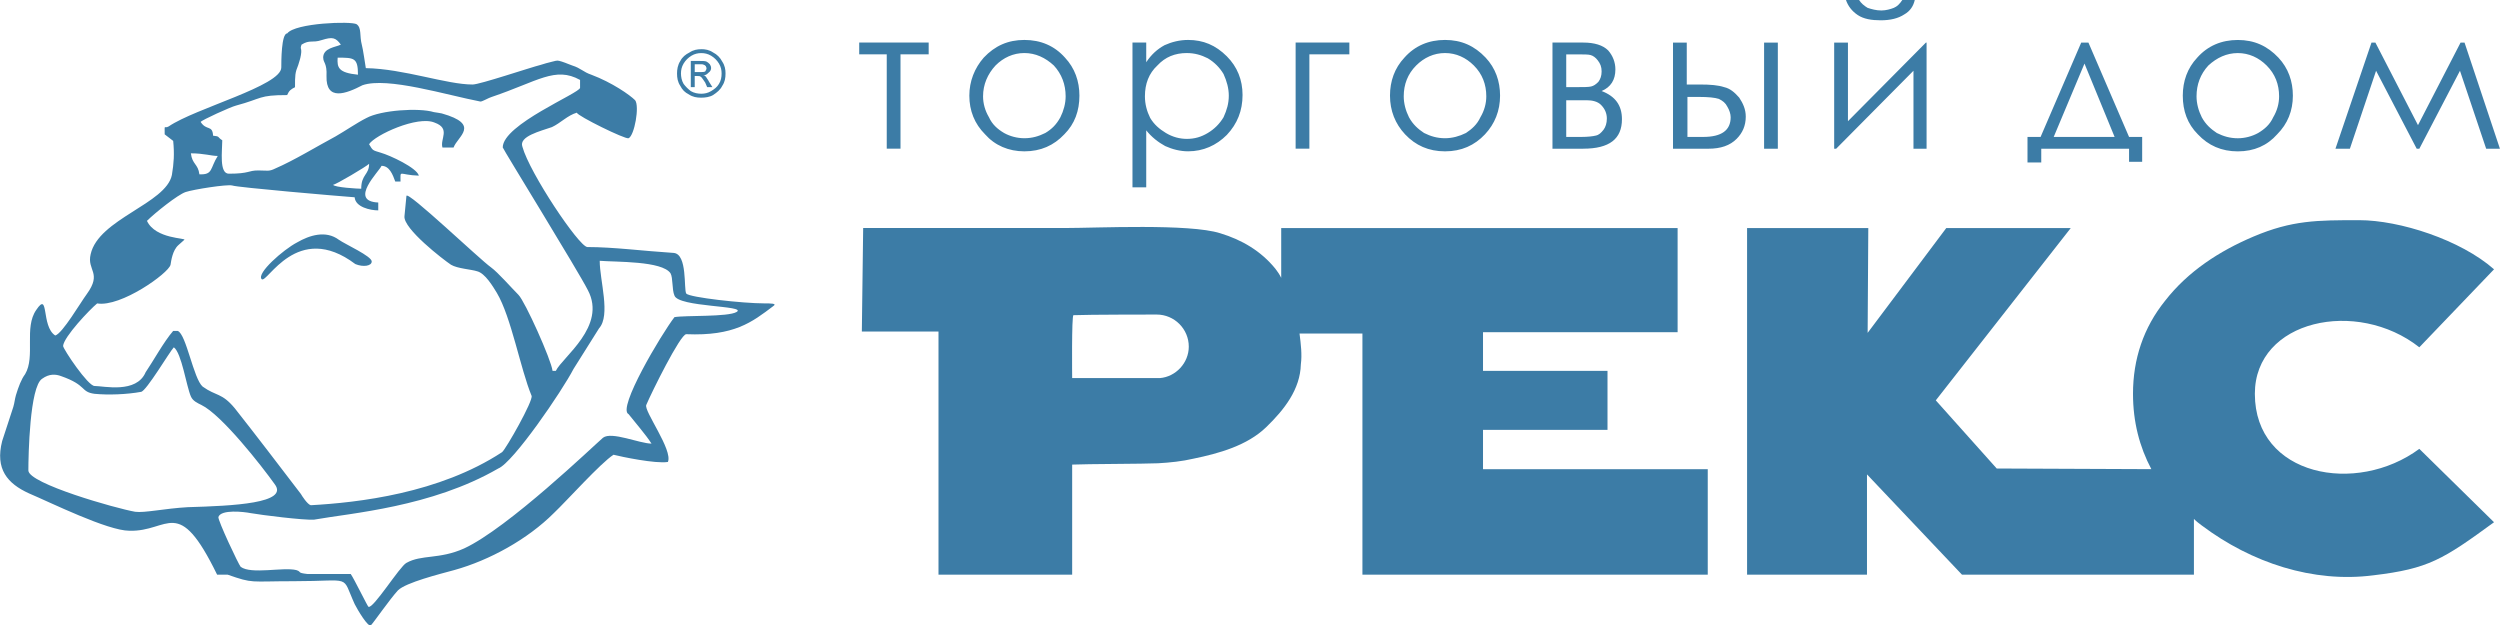
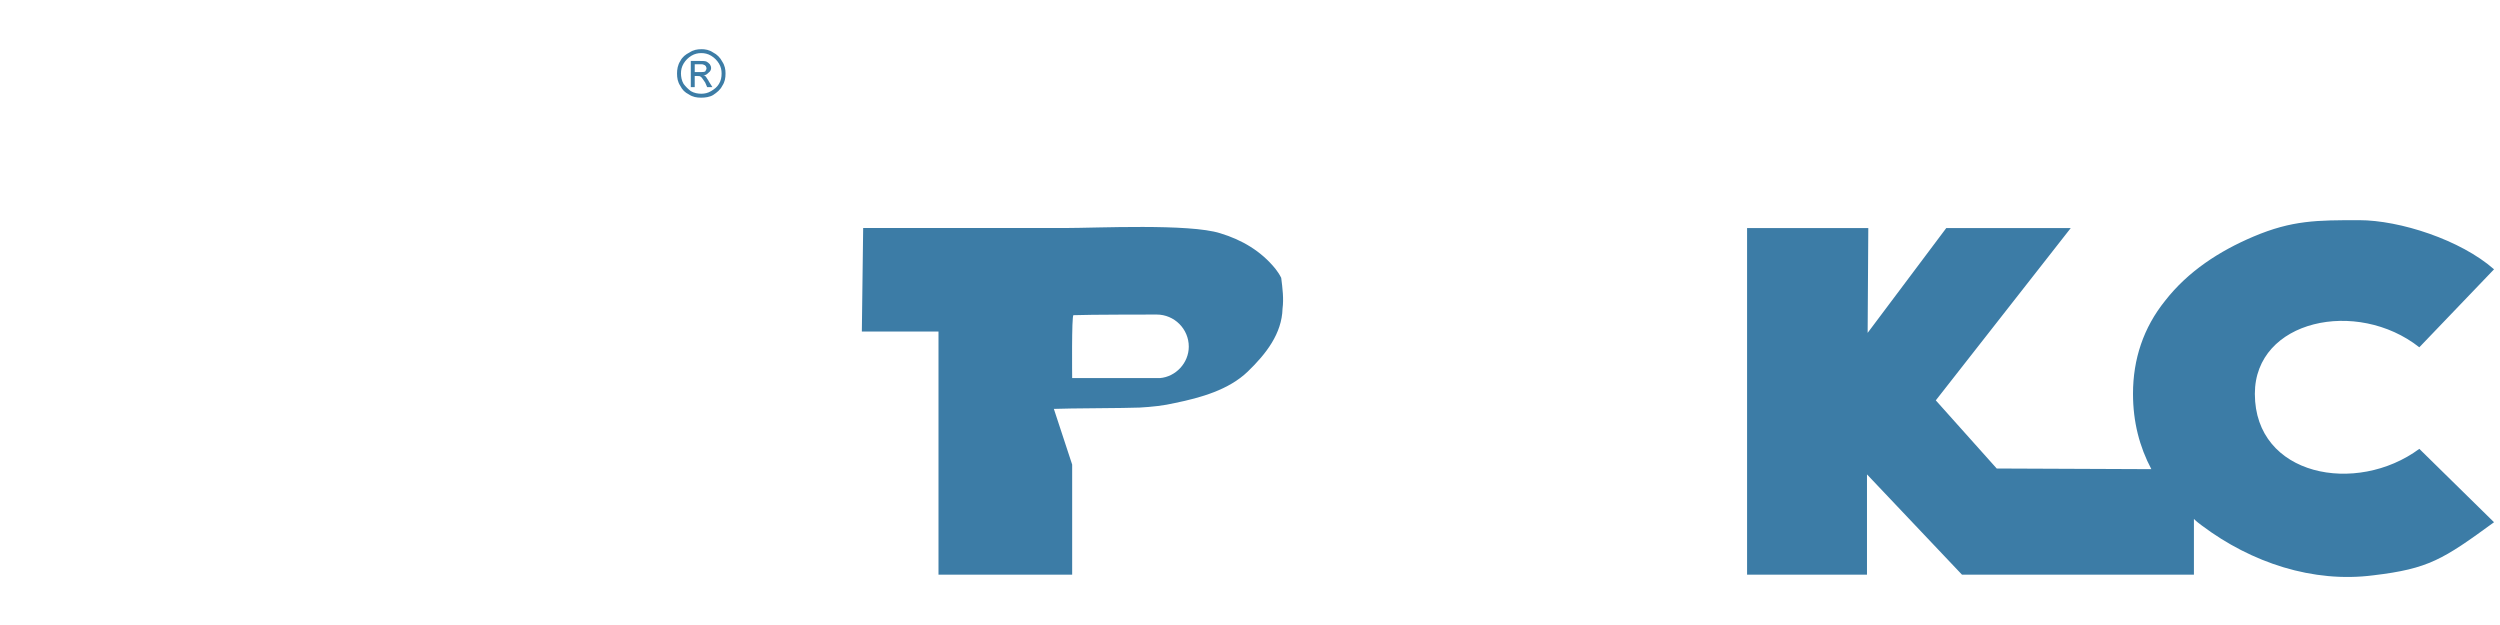
<svg xmlns="http://www.w3.org/2000/svg" xml:space="preserve" width="14.005mm" height="3.504mm" version="1.1" style="shape-rendering:geometricPrecision; text-rendering:geometricPrecision; image-rendering:optimizeQuality; fill-rule:evenodd; clip-rule:evenodd" viewBox="0 0 1562.7 391.01">
  <defs>
    <style type="text/css"> .fil0 {fill:#3C7CA6} .fil1 {fill:#3C7CA6;fill-rule:nonzero} </style>
  </defs>
  <g id="Слой_x0020_1">
    <g id="_2629856108624">
      <path class="fil0" d="M434.25 45.06l3.27 0c1.64,0 2.47,0 3.28,-0.4 0.41,-0.83 0.81,-1.23 0.81,-2.05 0,-0.41 -0.4,-0.81 -0.4,-1.23 -0.41,-0.41 -0.83,-0.81 -1.23,-0.81 -0.41,-0.41 -1.23,-0.41 -2.47,-0.41l-3.27 0 0 4.91zm-2.47 9.43l0 -16.39 5.33 0c2.04,0 3.68,0 4.5,0.41 0.83,0.41 1.24,0.83 2.05,1.64 0.41,0.81 0.81,1.23 0.81,2.45 0,0.83 -0.4,2.05 -1.63,2.87 -0.83,0.81 -1.64,1.64 -3.28,1.64 0.81,0 1.23,0.41 1.64,0.81 0.4,0.83 1.23,1.64 2.04,3.28l2.05 3.28 -3.28 0 -1.23 -2.87c-1.23,-1.64 -2.04,-3.28 -2.87,-3.69 -0.41,-0.4 -1.23,-0.4 -2.05,-0.4l-1.63 0 0 6.96 -2.47 0zm6.56 -21.3c-2.05,0 -4.1,0.41 -6.15,1.64 -2.04,1.23 -3.68,2.87 -4.91,4.91 -1.23,2.05 -1.64,4.1 -1.64,6.15 0,2.04 0.41,4.5 1.64,6.55 1.23,1.64 2.87,3.28 4.5,4.51 2.05,1.23 4.51,1.64 6.56,1.64 2.04,0 4.1,-0.41 6.14,-1.64 2.05,-1.23 3.69,-2.45 4.92,-4.51 1.23,-2.05 1.64,-4.1 1.64,-6.55 0,-2.05 -0.41,-4.1 -1.64,-6.15 -1.23,-2.04 -2.87,-3.68 -4.92,-4.91 -2.04,-1.23 -4.1,-1.64 -6.14,-1.64zm0 -2.45c2.45,0 4.91,0.4 7.36,2.04 2.47,1.23 4.51,3.28 5.74,5.74 1.64,2.45 2.05,4.92 2.05,7.38 0,2.87 -0.41,5.32 -2.05,7.78 -1.23,2.47 -3.27,4.1 -5.74,5.74 -2.04,1.23 -4.91,1.64 -7.36,1.64 -2.87,0 -5.32,-0.41 -7.79,-2.05 -2.45,-1.23 -4.1,-2.86 -5.32,-5.32 -1.64,-2.45 -2.05,-4.91 -2.05,-7.78 0,-2.45 0.41,-5.32 2.05,-7.79 1.23,-2.45 3.28,-4.1 5.74,-5.32 2.45,-1.64 4.91,-2.04 7.38,-2.04z" />
-       <path class="fil0" d="M179.47 20.9c-3.68,0 -3.68,17.61 -3.68,21.29 0,11.47 -53.66,25.4 -70.45,36.87 -2.87,1.64 -2.45,-2.04 -2.45,4.92l5.32 4.1c0.81,8.19 0.41,13.93 -0.81,21.3 -3.69,18.02 -45.88,27.44 -50.79,49.55 -2.47,10.24 7.36,11.47 -2.47,24.99 -3.68,4.91 -15.15,24.57 -19.66,25.8 -9,-5.74 -3.68,-28.26 -11.87,-15.98 -7.78,11.07 -0.41,29.09 -6.96,40.15 -2.45,3.28 -4.1,7.78 -5.74,13.11 -0.81,2.86 -0.81,4.5 -1.64,7.36l-6.96 21.3c-4.51,17.62 3.28,26.62 16.79,32.77 13.51,5.74 49.15,23.34 62.68,23.34 24.98,0.83 30.31,-22.94 54.88,27.45l6.56 0c16.38,5.72 13.51,4.1 41.36,4.1 37.28,0 29.49,-4.51 38.09,14.34 1.64,3.27 8.6,15.15 10.24,13.1 1.64,-1.64 11.87,-16.38 16.79,-21.7 4.91,-4.92 26.21,-10.24 35.23,-12.7 22.12,-6.15 45.87,-19.26 62.25,-35.64 8.2,-7.78 29.09,-31.13 37.28,-36.45 4.91,1.23 26.21,5.74 34,4.51 3.27,-7.38 -15.16,-31.95 -13.52,-35.64 3.28,-7.78 21.3,-44.23 24.98,-44.23 29.9,1.23 40.96,-7.38 54.49,-17.62 2.45,-1.64 -1.64,-1.64 -5.74,-1.64 -13.11,0 -46.7,-3.68 -48.75,-6.14 -1.63,-2.87 0.83,-24.58 -7.78,-25.4 -19.25,-1.23 -37.68,-3.68 -54.06,-3.68 -5.32,-0.41 -36.05,-46.28 -40.56,-62.68 -2.45,-6.55 11.47,-9.83 18.43,-12.29 5.32,-2.45 9.83,-7.38 15.57,-9.02 0.41,2.05 30.32,16.79 32.36,15.98 3.68,-1.64 6.96,-20.07 4.1,-23.76 -3.27,-3.28 -14.34,-11.06 -27.44,-15.98 -4.92,-1.64 -6.56,-4.1 -11.88,-5.74 -2.45,-0.81 -2.87,-1.23 -6.55,-2.45 -2.87,-0.81 -2.45,-0.81 -5.74,0 -3.28,0.83 -4.92,1.23 -7.38,2.05 -6.55,1.63 -38.09,12.29 -42.59,12.29 -16.39,0 -43.02,-9.83 -66.77,-10.24 0,0 -2.04,-13.51 -2.45,-14.34 -1.64,-6.14 0,-10.65 -3.28,-13.1 -3.27,-2.05 -38.5,-0.83 -43.42,5.74zm22.53 15.15c0,3.28 2.45,3.28 2.05,11.47 -0.41,15.97 12.29,11.06 22.53,5.74 15.57,-5.32 52.42,6.14 73.72,10.23 1.23,0 5.32,-2.45 6.96,-2.87 29.08,-9.83 39.73,-19.25 55.3,-10.65l0 4.91c0,3.28 -48.34,22.94 -48.34,37.28 0,0.81 47.52,77.82 53.25,89.29 11.88,22.53 -15.97,41.79 -20.06,50.38l-2.05 0c-0.81,-6.96 -17.21,-43.42 -21.3,-47.51 -4.51,-4.51 -12.7,-13.93 -17.19,-17.21 -6.97,-4.91 -52.43,-48.33 -52.85,-44.64l-1.23 12.7c-0.81,7.79 24.17,27.04 29.08,30.32 4.1,2.45 12.7,2.87 16.39,4.1 4.91,1.23 9.82,9.42 12.29,13.51 9,15.15 14.74,47.51 21.7,64.31 1.24,2.87 -15.97,33.18 -18.43,35.23 -39.31,25.81 -90.1,31.54 -119.59,33.18 -2.05,-0.41 -5.74,-6.15 -6.15,-6.97 -14.74,-19.25 -26.21,-34.4 -41.38,-53.65 -8.19,-9.83 -11.46,-7.38 -20.06,-13.52 -5.74,-4.91 -10.24,-32.76 -15.57,-34.81l-2.87 0c-5.74,6.55 -12.7,19.25 -17.21,25.81 -5.74,13.51 -26.21,8.6 -31.95,8.6 -4.1,0 -19.25,-22.53 -19.66,-24.99 0.41,-5.72 16.79,-22.93 21.3,-26.62 14.74,2.47 44.64,-18.84 45.87,-24.16 0.41,-2.47 1.23,-9.02 4.92,-12.3l3.68 -3.27c1.64,-1.23 -18.02,-0.41 -23.34,-11.88 4.91,-4.91 19.25,-16.38 24.17,-18.02 4.91,-1.64 25.8,-4.92 29.08,-4.1 3.27,1.23 65.53,6.55 76.59,7.38 0.41,6.14 9.83,8.19 14.75,8.19l0 -4.92c-18.85,-0.81 0.81,-19.66 2.04,-22.93 4.92,0 6.96,5.32 8.6,9.83l3.28 0c0,-7.79 -1.24,-4.1 11.46,-3.69 -1.23,-4.91 -18.02,-12.7 -23.76,-14.33 -5.32,-1.64 -4.91,-1.23 -7.36,-5.33 3.68,-5.74 30.31,-18.02 40.95,-13.51 10.24,3.68 3.28,10.24 4.92,15.57l6.96 0c2.45,-6.96 17.21,-14.34 -7.38,-21.3 -1.63,-0.41 -2.87,-0.41 -4.91,-0.81 -9.43,-2.87 -33.18,-1.24 -42.19,3.68 -5.74,2.87 -13.51,8.19 -19.25,11.47 -11.47,6.14 -26.22,15.15 -37.68,20.06 -4.11,2.05 -4.92,1.24 -10.66,1.24 -6.55,0 -5.32,2.04 -18.43,2.04 -6.14,0 -4.1,-14.33 -4.1,-20.89 -3.28,-2.04 -1.23,-2.45 -5.74,-2.87 -0.41,-6.96 -4.1,-2.87 -7.78,-8.6 0.81,-1.23 18.84,-9.42 22.12,-10.23 16.79,-4.51 13.93,-6.56 31.95,-6.56 1.23,-2.87 2.45,-3.68 4.92,-4.91 0,-7.38 0,-9.02 2.04,-13.93 0.83,-2.87 1.23,-3.69 1.64,-6.15 0.81,-4.91 -0.81,-3.28 0.41,-6.55 5.32,-3.28 6.55,-0.83 12.7,-2.87 6.55,-2.05 8.6,-1.64 11.87,2.87 -3.27,1.64 -11.06,2.04 -11.06,8.19zm9.02 0c10.23,0 12.7,0 12.7,10.65 -12.3,-1.23 -13.11,-4.51 -12.7,-10.65zm-91.75 59.8c8.19,0 12.7,1.64 16.79,1.64 -4.91,7.78 -2.87,11.88 -11.47,11.47 -0.81,-6.55 -4.51,-6.15 -5.32,-13.11zm106.49 22.13c-2.04,0 -16.79,-0.83 -17.61,-2.47 1.64,0 20.89,-11.46 22.53,-13.1 0,6.96 -4.92,6.55 -4.92,15.57zm149.1 45.05c10.24,0.83 38.91,0 44.23,7.79 1.64,2.87 0.83,10.23 2.47,13.93 2.45,7.38 45.46,6.15 38.91,10.24 -5.32,3.27 -32.36,2.04 -38.91,3.27 -8.19,10.66 -36.04,57.34 -28.68,60.62 4.51,5.74 10.66,12.7 14.34,18.43 -7.38,0 -24.98,-7.78 -30.31,-3.68 -5.74,4.91 -59.4,56.52 -86.85,69.22 -15.55,6.96 -26.62,3.69 -36.04,9.02 -4.1,2.04 -20.89,29.08 -23.76,27.44 -0.41,0 -9.02,-17.61 -11.06,-20.48l-27.04 0c-6.96,-0.81 -3.28,-1.23 -6.96,-2.45 -8.19,-2.05 -28.26,2.87 -34.81,-2.05 -1.23,-1.23 -14.34,-29.08 -13.93,-31.13 1.64,-4.91 15.97,-3.27 20.06,-2.45 6.97,1.23 33.18,4.51 39.73,4.1 22.94,-4.1 73.32,-7.78 115.1,-31.95 9.43,-3.68 40.15,-48.74 47.11,-62.26l15.97 -25.4c7.38,-8.19 0.41,-29.89 0.41,-42.19zm-211.35 11.47c3.27,3.28 22.12,-36.87 58.57,-9.42 4.91,2.04 10.24,1.23 10.24,-1.64 0,-3.28 -16.39,-10.65 -20.49,-13.51 -8.19,-6.15 -18.43,-2.87 -26.21,1.64 -8.6,4.5 -25.4,19.25 -22.12,22.93zm-145.83 119.61c0,-9.42 0.83,-52.43 8.6,-57.34 4.51,-3.28 8.6,-2.87 11.88,-1.64 16.38,5.74 11.87,9.83 20.89,11.06 8.6,0.83 20.07,0.41 29.08,-1.23 3.28,-0.41 18.02,-25.4 20.49,-27.85 4.91,3.68 7.78,24.17 10.65,30.72 1.23,2.87 4.1,4.1 6.55,5.32 12.7,6.15 37.69,38.09 45.88,49.57 9,11.87 -25.81,13.51 -54.47,14.34 -14.34,0.81 -27.04,3.68 -32.77,2.87 -11.88,-2.05 -66.77,-17.62 -66.77,-25.81z" />
-       <path class="fil1" d="M1538.12 26.63l2.47 0 22.12 66.35 -8.6 0 -16.38 -48.74 -25.4 48.74 -1.64 0 -25.4 -48.74 -16.38 48.74 -9.02 0 22.53 -66.35 2.45 0 26.62 51.61 26.62 -51.61zm-139.26 6.55c-6.96,0 -13.11,2.87 -18.43,7.78 -4.92,5.32 -7.38,11.88 -7.38,19.26 0,4.5 1.23,9 3.28,13.1 2.45,4.51 5.72,7.38 9.42,9.83 4.1,2.05 8.19,3.28 13.11,3.28 4.5,0 9,-1.23 12.7,-3.28 4.1,-2.45 7.36,-5.32 9.42,-9.83 2.45,-4.1 3.68,-8.6 3.68,-13.1 0,-7.38 -2.45,-13.94 -7.78,-19.26 -4.92,-4.91 -11.06,-7.78 -18.02,-7.78zm0 -8.19c10.23,0 18.42,3.68 25.39,11.06 6.15,6.55 9.02,14.74 9.02,23.76 0,9.42 -3.27,17.61 -9.83,24.17 -6.15,6.96 -14.34,10.65 -24.57,10.65 -10.24,0 -18.43,-3.68 -24.98,-10.65 -6.56,-6.56 -9.43,-14.75 -9.43,-24.17 0,-9.02 2.87,-17.21 9.02,-23.76 6.55,-7.38 15.15,-11.06 25.4,-11.06zm-95.85 14.74l-19.25 45.88 38.08 0 -18.84 -45.88zm-27.45 45.88l25.4 -58.98 4.51 0 25.4 58.98 8.19 0 0 15.55 -8.19 0 0 -8.19 -54.89 0 0 8.6 -8.6 0 0 -15.97 8.19 0zm-121.65 -85.62l8.19 0c1.23,2.05 3.28,3.69 5.32,4.92 2.47,0.81 5.33,1.64 8.6,1.64 2.87,0 5.74,-0.83 7.79,-1.64 2.04,-0.81 3.68,-2.45 5.32,-4.92l7.78 0c-0.81,3.69 -2.87,6.97 -6.55,9.02 -3.68,2.45 -8.6,3.68 -14.74,3.68 -5.74,0 -10.66,-0.81 -14.34,-3.27 -3.68,-2.45 -6.15,-5.74 -7.38,-9.43zm1.23 26.63l0 49.15 48.74 -49.15 0.41 0 0 66.35 -8.19 0 0 -48.74 -48.33 48.74 -1.24 0 0 -66.35 8.6 0zm-52.42 0l8.59 0 0 66.35 -8.59 0 0 -66.35zm-47.92 33.99l0 24.99 9.83 0c11.46,0 17.19,-4.11 17.19,-12.3 0,-2.04 -0.81,-4.51 -2.04,-6.55 -1.23,-2.45 -2.87,-3.68 -5.32,-4.92 -2.47,-0.81 -6.56,-1.23 -12.3,-1.23l-7.36 0zm-0.41 -7.78l8.19 0c6.56,0 11.47,0.41 15.15,1.64 3.69,0.81 6.56,3.27 9.43,6.55 2.45,3.68 4.1,7.38 4.1,11.88 0,5.72 -2.05,10.23 -5.74,13.93 -4.1,4.1 -9.83,6.14 -17.62,6.14l-22.12 0 0 -66.35 8.6 0 0 26.21zm-75.36 9.83l0 22.94 9.42 0c4.1,0 7.38,-0.41 9,-0.83 2.05,-0.41 3.28,-1.64 4.92,-3.68 1.23,-1.64 2.05,-4.1 2.05,-6.96 0,-3.28 -1.24,-6.15 -3.69,-8.6 -2.04,-2.05 -5.32,-2.87 -9,-2.87l-12.7 0zm0 -28.68l0 20.49 5.74 0c4.91,0 8.19,0 9.83,-0.41 1.63,-0.41 2.86,-1.23 4.51,-2.87 1.22,-1.64 2.04,-3.68 2.04,-6.55 0,-2.87 -0.83,-4.92 -2.45,-6.96 -1.24,-1.64 -2.87,-2.87 -4.51,-3.28 -1.23,-0.41 -4.51,-0.41 -9.42,-0.41l-5.74 0zm10.65 58.98l-19.25 0 0 -66.35 19.25 0c6.96,0 12.29,1.63 15.57,4.91 2.87,3.28 4.51,7.38 4.51,11.88 0,6.55 -2.87,11.06 -8.6,13.51 8.6,3.28 12.7,9 12.7,17.61 0,12.3 -7.79,18.43 -24.17,18.43zm-86.42 -59.8c-6.96,0 -13.11,2.87 -18.03,7.78 -5.32,5.32 -7.78,11.88 -7.78,19.26 0,4.5 1.23,9 3.28,13.1 2.45,4.51 5.72,7.38 9.42,9.83 4.1,2.05 8.19,3.28 13.11,3.28 4.5,0 9,-1.23 13.1,-3.28 3.69,-2.45 6.96,-5.32 9.02,-9.83 2.45,-4.1 3.68,-8.6 3.68,-13.1 0,-7.38 -2.45,-13.94 -7.78,-19.26 -4.92,-4.91 -11.06,-7.78 -18.02,-7.78zm0 -8.19c10.23,0 18.42,3.68 25.39,11.06 6.15,6.55 9.02,14.74 9.02,23.76 0,9.42 -3.27,17.61 -9.42,24.17 -6.56,6.96 -14.75,10.65 -24.98,10.65 -10.24,0 -18.43,-3.68 -24.99,-10.65 -6.14,-6.56 -9.42,-14.75 -9.42,-24.17 0,-9.02 2.87,-17.21 9.02,-23.76 6.55,-7.38 15.15,-11.06 25.4,-11.06zm-84.79 9l0 58.98 -8.6 0 0 -66.35 33.59 0 0 7.36 -24.98 0zm-76.59 -0.81c-7.38,0 -13.52,2.45 -18.43,7.78 -5.32,4.92 -7.79,11.47 -7.79,19.26 0,4.91 1.24,9.42 3.28,13.51 2.45,4.1 5.74,6.96 9.83,9.42 4.1,2.47 8.6,3.69 13.11,3.69 4.91,0 9,-1.23 13.1,-3.69 4.1,-2.45 7.38,-5.74 9.83,-9.83 2.05,-4.51 3.28,-8.6 3.28,-13.51 0,-4.51 -1.23,-9.02 -3.28,-13.52 -2.45,-4.1 -5.74,-7.36 -9.83,-9.82 -4.1,-2.05 -8.19,-3.28 -13.1,-3.28zm-34 -6.55l8.6 0 0 12.29c3.27,-4.92 6.96,-8.19 11.46,-10.66 4.51,-2.04 9.43,-3.27 14.75,-3.27 9.42,0 17.21,3.27 24.17,10.23 6.55,6.56 9.83,14.75 9.83,24.17 0,9.83 -3.28,18.02 -9.83,24.98 -6.56,6.56 -14.75,10.24 -24.17,10.24 -4.92,0 -9.83,-1.23 -14.34,-3.28 -4.51,-2.45 -8.6,-5.72 -11.87,-9.83l0 35.64 -8.6 0 0 -90.52zm-67.59 6.55c-6.96,0 -13.11,2.87 -18.02,7.78 -4.92,5.32 -7.79,11.88 -7.79,19.26 0,4.5 1.24,9 3.69,13.1 2.04,4.51 5.32,7.38 9.42,9.83 3.68,2.05 8.19,3.28 12.7,3.28 4.91,0 9,-1.23 13.11,-3.28 4.1,-2.45 6.96,-5.32 9.42,-9.83 2.04,-4.1 3.28,-8.6 3.28,-13.1 0,-7.38 -2.47,-13.94 -7.38,-19.26 -5.32,-4.91 -11.47,-7.78 -18.43,-7.78zm0 -8.19c10.24,0 18.84,3.68 25.4,11.06 6.14,6.55 9.02,14.74 9.02,23.76 0,9.42 -2.88,17.61 -9.43,24.17 -6.55,6.96 -14.74,10.65 -24.98,10.65 -9.83,0 -18.43,-3.68 -24.57,-10.65 -6.56,-6.56 -9.83,-14.75 -9.83,-24.17 0,-9.02 3.27,-17.21 9,-23.76 6.96,-7.38 15.15,-11.06 25.4,-11.06zm-103.23 1.64l43.42 0 0 7.36 -17.61 0 0 58.98 -8.6 0 0 -58.98 -17.21 0 0 -7.36z" />
-       <path class="fil0" d="M670.18 290.42l0 68.81 -83.56 0 0 -151.97 -47.92 0 0.83 -64.72 126.16 0c19.66,0 77.83,-2.87 97.08,3.28 13.51,4.1 25.39,11.06 34.4,22.12 1.23,1.64 2.47,3.28 3.69,5.74l0 -31.13 247.8 0 0 65.13 -121.65 0 0 24.16 77.82 0 0 36.87 -77.82 0 0 24.58 140.49 0 0 65.95 -215.87 0 0 -150.74 -39.32 0c0.83,6.55 1.64,13.11 0.83,19.25 -0.41,15.57 -10.24,28.26 -21.71,39.32 -11.87,11.47 -29.49,16.38 -45.46,19.66 -6.96,1.64 -14.75,2.47 -22.13,2.87 -8.59,0.41 -45.05,0.41 -53.65,0.83zm0 -54.07c0,0 -0.41,-39.32 0.81,-39.32 9.02,-0.4 51.61,-0.4 52.02,-0.4 11.06,0 20.07,9 20.07,20.06 0,10.24 -8.19,18.85 -18.02,19.66l-54.89 0zm888.84 -67.99l-46.7 48.74c-38.92,-30.72 -102.81,-17.21 -102.81,29.08 0,51.61 63.49,63.49 102.81,34.41l46.7 45.87c-31.96,23.34 -40.96,29.08 -75.37,33.17 -37.68,4.92 -76.19,-7.78 -107.31,-31.13 -1.64,-1.23 -3.28,-2.45 -4.92,-4.1l0 34.83 -145 0 -59.38 -62.68 0 62.68 -74.96 0 0 -216.68 75.78 0 -0.41 65.53 49.16 -65.53 77.82 0 -84.38 107.72 38.09 42.6 96.66 0.41c-7.38,-13.94 -11.47,-29.5 -11.47,-47.11 0,-21.7 6.56,-41.38 20.07,-58.16 14.34,-18.43 34,-31.13 55.29,-40.15 24.17,-10.23 39.73,-10.23 65.96,-10.23 25.39,0 63.48,12.29 84.38,30.72z" />
+       <path class="fil0" d="M670.18 290.42l0 68.81 -83.56 0 0 -151.97 -47.92 0 0.83 -64.72 126.16 0c19.66,0 77.83,-2.87 97.08,3.28 13.51,4.1 25.39,11.06 34.4,22.12 1.23,1.64 2.47,3.28 3.69,5.74c0.83,6.55 1.64,13.11 0.83,19.25 -0.41,15.57 -10.24,28.26 -21.71,39.32 -11.87,11.47 -29.49,16.38 -45.46,19.66 -6.96,1.64 -14.75,2.47 -22.13,2.87 -8.59,0.41 -45.05,0.41 -53.65,0.83zm0 -54.07c0,0 -0.41,-39.32 0.81,-39.32 9.02,-0.4 51.61,-0.4 52.02,-0.4 11.06,0 20.07,9 20.07,20.06 0,10.24 -8.19,18.85 -18.02,19.66l-54.89 0zm888.84 -67.99l-46.7 48.74c-38.92,-30.72 -102.81,-17.21 -102.81,29.08 0,51.61 63.49,63.49 102.81,34.41l46.7 45.87c-31.96,23.34 -40.96,29.08 -75.37,33.17 -37.68,4.92 -76.19,-7.78 -107.31,-31.13 -1.64,-1.23 -3.28,-2.45 -4.92,-4.1l0 34.83 -145 0 -59.38 -62.68 0 62.68 -74.96 0 0 -216.68 75.78 0 -0.41 65.53 49.16 -65.53 77.82 0 -84.38 107.72 38.09 42.6 96.66 0.41c-7.38,-13.94 -11.47,-29.5 -11.47,-47.11 0,-21.7 6.56,-41.38 20.07,-58.16 14.34,-18.43 34,-31.13 55.29,-40.15 24.17,-10.23 39.73,-10.23 65.96,-10.23 25.39,0 63.48,12.29 84.38,30.72z" />
    </g>
  </g>
</svg>